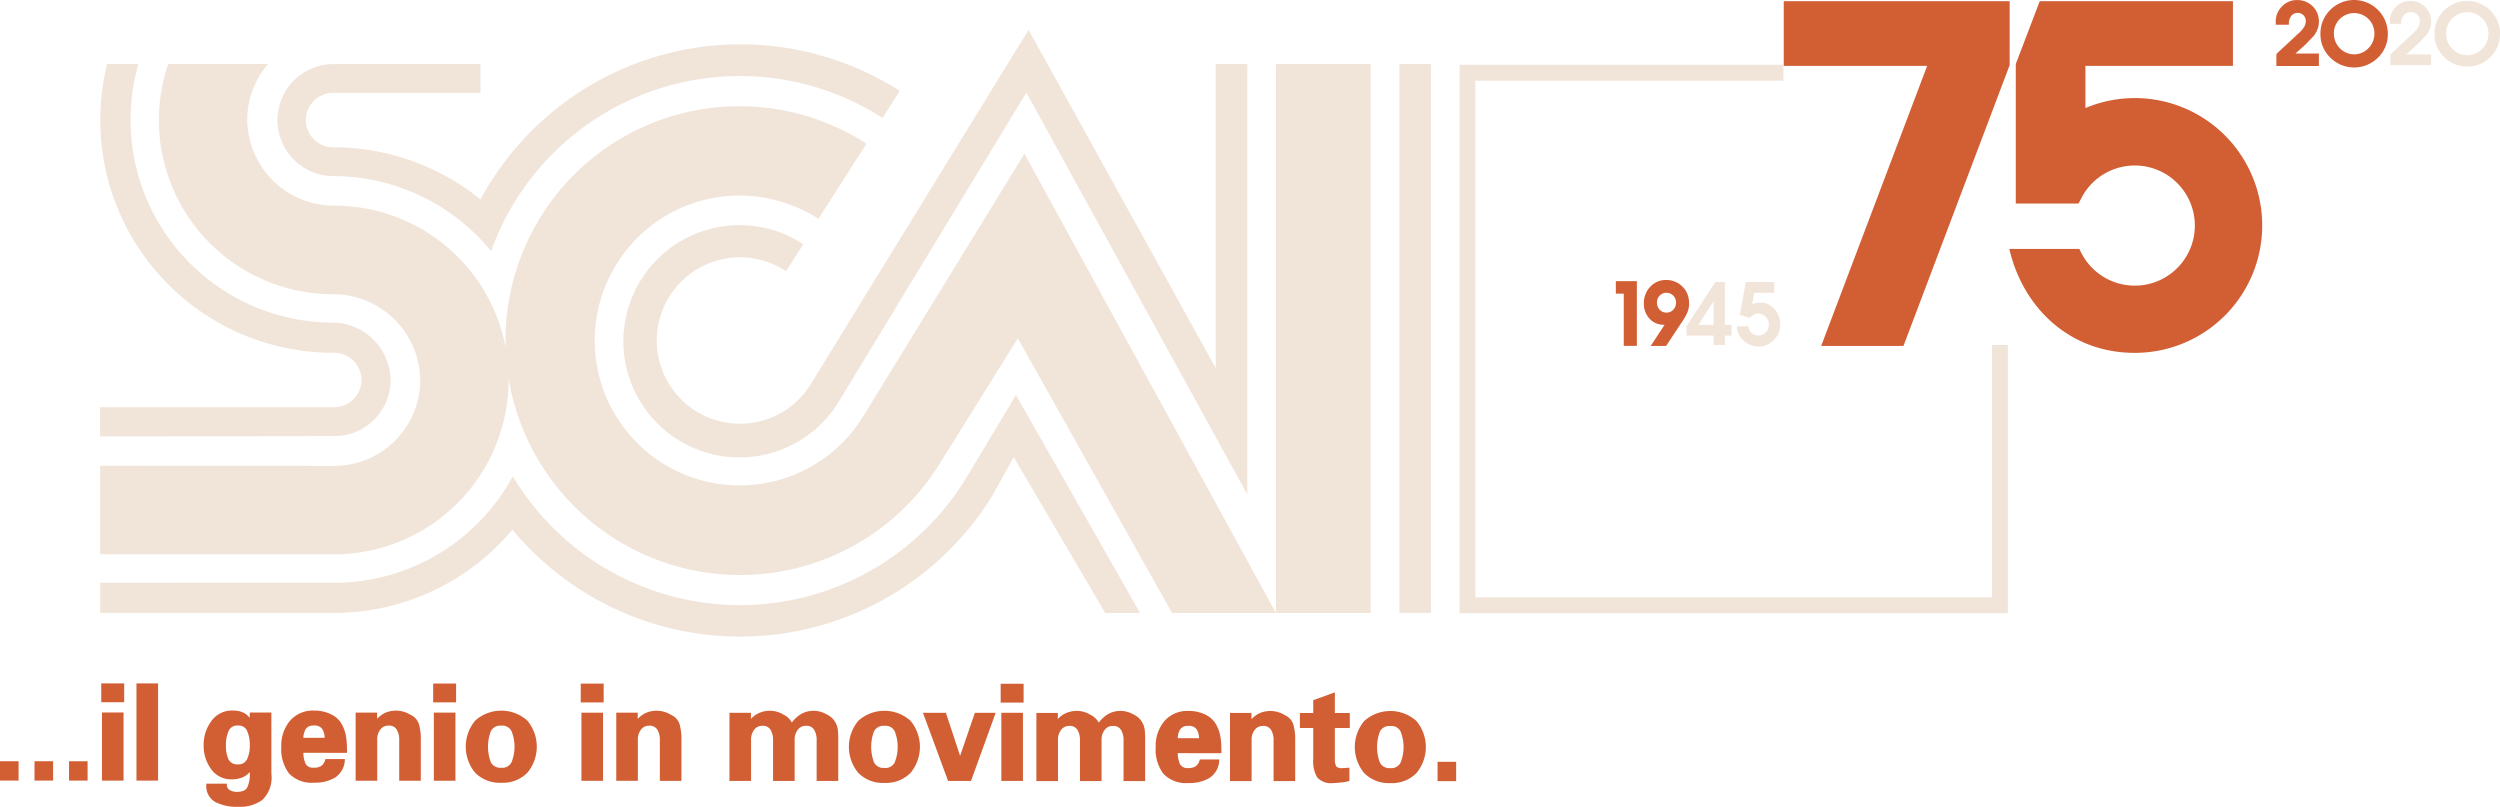
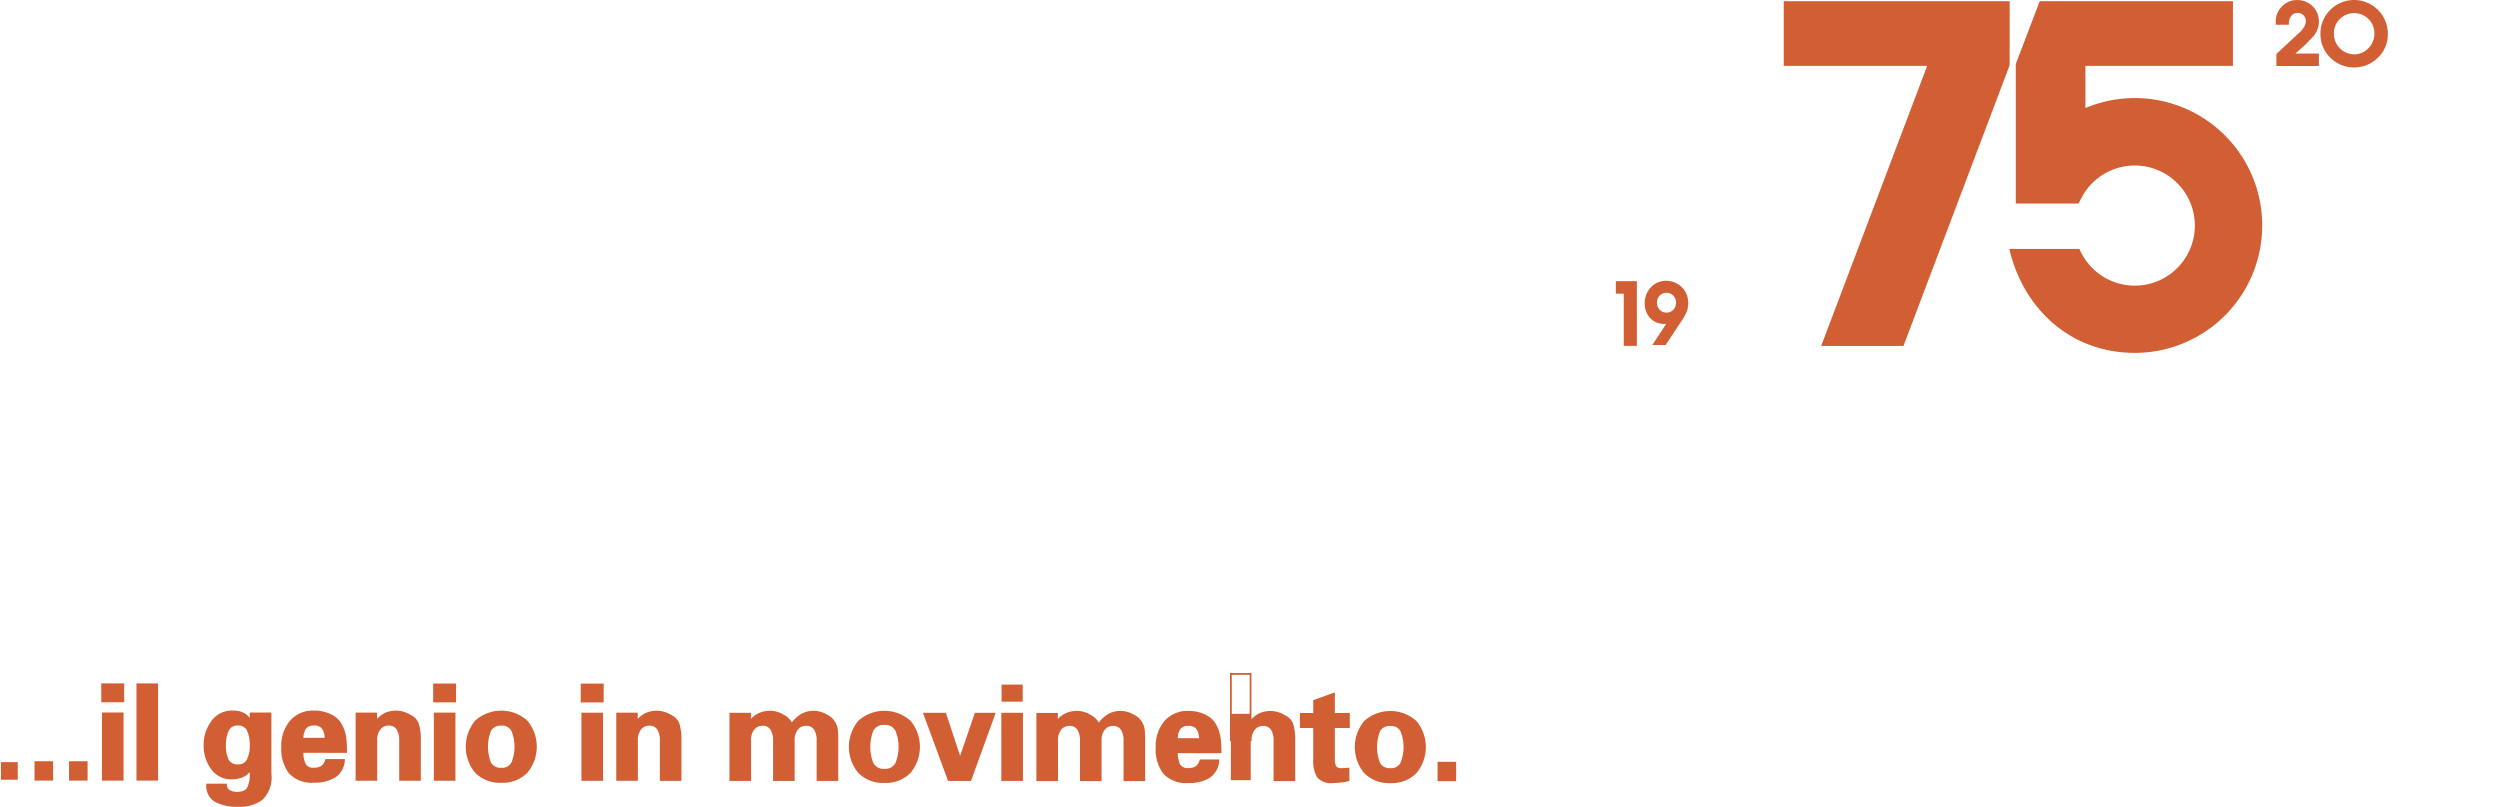
<svg xmlns="http://www.w3.org/2000/svg" width="217.373" height="70.153" viewBox="0 0 217.373 70.153">
  <defs>
    <style>.a{fill:#d25e34;}.b{fill:none;stroke:#d25e34;stroke-miterlimit:3.864;stroke-width:0.154px;}.c{fill:#f1e5da;}</style>
  </defs>
  <g transform="translate(-202.275 -228.264)">
    <path class="a" d="M346.269,254.565a.967.967,0,0,0,.252.681.854.854,0,0,0,.659.274.829.829,0,0,0,.637-.274.96.96,0,0,0,.259-.674.912.912,0,0,0-.926-.926.835.835,0,0,0-.629.274.9.9,0,0,0-.252.645m.882,1.859h-.185a1.583,1.583,0,0,1-1.215-.511,1.817,1.817,0,0,1-.467-1.259,1.974,1.974,0,0,1,.526-1.4,1.762,1.762,0,0,1,1.356-.57,1.872,1.872,0,0,1,.74.148,1.827,1.827,0,0,1,.63.437,1.645,1.645,0,0,1,.4.622,2.129,2.129,0,0,1,.126.755,1.889,1.889,0,0,1-.126.711,4.362,4.362,0,0,1-.385.711l-1.452,2.193h-1.155Zm-3.615-2.7h-.689v-.934h1.674v5.474h-.985Zm36.145-25.273h16.669v5.466H383.523v3.862a11,11,0,1,1,4.363,21.094c-5.483,0-9.567-3.74-10.805-8.884h5.947a5.3,5.3,0,1,0,.1-4.433l-.177.333h-5.329V233.842ZM323.162,295.13a.967.967,0,0,0,.965-.529,3.732,3.732,0,0,0,0-2.758.968.968,0,0,0-.966-.529.99.99,0,0,0-.977.528,3.889,3.889,0,0,0,0,2.758A.993.993,0,0,0,323.162,295.13Zm0,1.149a2.917,2.917,0,0,1-2.207-.84,3.46,3.46,0,0,1,0-4.437,3.32,3.32,0,0,1,4.413,0,3.46,3.46,0,0,1,0,4.437A2.909,2.909,0,0,1,323.163,296.279Zm-6.624-5.945V289.2l1.724-.62v1.758h1.3v1.15h-1.3v2.678a1.613,1.613,0,0,0,.126.782.714.714,0,0,0,.586.184c.092,0,.184,0,.276-.011l.276-.023V296.1a2.684,2.684,0,0,1-.644.115q-.517.057-.713.057a1.543,1.543,0,0,1-1.3-.46,2.63,2.63,0,0,1-.334-1.494v-2.839h-1.161v-1.149Zm-5.53.665a2.568,2.568,0,0,1,.724-.609,2.271,2.271,0,0,1,1.069-.229,2.331,2.331,0,0,1,1.138.345,1.281,1.281,0,0,1,.713.759,4.362,4.362,0,0,1,.127.655,3.1,3.1,0,0,1,.035.425V296.1h-1.724l0-3.471a1.75,1.75,0,0,0-.23-.943.847.847,0,0,0-.8-.38.923.923,0,0,0-.736.356,1.454,1.454,0,0,0-.3.965V296.1H309.3l0-5.77h1.712Zm-4.4,1.527a1.558,1.558,0,0,0-.219-.885.861.861,0,0,0-.793-.334.849.849,0,0,0-.77.334,1.591,1.591,0,0,0-.218.885Zm-2,1.148a2.418,2.418,0,0,0,.2,1.069.805.805,0,0,0,.793.38,1.173,1.173,0,0,0,.69-.172,1.071,1.071,0,0,0,.368-.575H308.2a1.839,1.839,0,0,1-.8,1.46,3.33,3.33,0,0,1-1.8.436,2.654,2.654,0,0,1-2.115-.771,3.43,3.43,0,0,1-.656-2.276,3.277,3.277,0,0,1,.734-2.206,2.551,2.551,0,0,1,2.034-.861,3.13,3.13,0,0,1,1.483.334,1.946,1.946,0,0,1,.909.9,3.2,3.2,0,0,1,.322.977,6.748,6.748,0,0,1,.069.759c.008.237.011.422.011.552ZM294.167,291a2.051,2.051,0,0,1,.735-.62,2.218,2.218,0,0,1,2.138.093,1.565,1.565,0,0,1,.759.771,2.8,2.8,0,0,1,.861-.827,2.118,2.118,0,0,1,1.092-.264,2.227,2.227,0,0,1,1.081.322,1.564,1.564,0,0,1,.759.771,1.759,1.759,0,0,1,.138.483,7.613,7.613,0,0,1,.035.9V296.1h-1.724v-3.471a1.75,1.75,0,0,0-.23-.943.848.848,0,0,0-.8-.38.924.924,0,0,0-.735.356,1.452,1.452,0,0,0-.3.965V296.1H296.25v-3.471a1.754,1.754,0,0,0-.23-.943.848.848,0,0,0-.8-.38.925.925,0,0,0-.735.356,1.455,1.455,0,0,0-.3.965l0,3.471h-1.724l0-5.77h1.713Zm-2.968-3.208v1.483h-1.839v-1.482Zm-.056,2.529,0,5.77h-1.724l0-5.77Zm-8.507,0h1.828l1.289,3.908,1.343-3.907h1.644l-2.089,5.769h-1.885Zm-3.459,4.792a.967.967,0,0,0,.965-.528,3.726,3.726,0,0,0,0-2.758.968.968,0,0,0-.966-.529.991.991,0,0,0-.977.528,3.886,3.886,0,0,0,0,2.758A.993.993,0,0,0,279.177,295.112Zm0,1.149a2.916,2.916,0,0,1-2.207-.84,3.459,3.459,0,0,1,0-4.437,3.32,3.32,0,0,1,4.414,0,3.461,3.461,0,0,1,0,4.437A2.911,2.911,0,0,1,279.177,296.261Zm-11.693-5.269a2.045,2.045,0,0,1,.735-.62,2.215,2.215,0,0,1,2.137.093,1.562,1.562,0,0,1,.759.77,2.8,2.8,0,0,1,.862-.827,2.117,2.117,0,0,1,1.092-.264,2.233,2.233,0,0,1,1.08.323,1.559,1.559,0,0,1,.759.77,1.749,1.749,0,0,1,.138.483,7.487,7.487,0,0,1,.035.9v3.471H273.36v-3.471a1.754,1.754,0,0,0-.23-.943.848.848,0,0,0-.8-.38.924.924,0,0,0-.735.356,1.451,1.451,0,0,0-.3.965v3.471h-1.724v-3.471a1.758,1.758,0,0,0-.23-.943.848.848,0,0,0-.8-.38.922.922,0,0,0-.735.356,1.454,1.454,0,0,0-.3.965v3.471h-1.724l0-5.77h1.713Zm-9.842-.015a2.581,2.581,0,0,1,.724-.609,2.273,2.273,0,0,1,1.069-.229,2.336,2.336,0,0,1,1.138.345,1.283,1.283,0,0,1,.713.759,4.341,4.341,0,0,1,.126.655,3.012,3.012,0,0,1,.035.426v3.758h-1.724v-3.471a1.75,1.75,0,0,0-.23-.943.848.848,0,0,0-.8-.38.923.923,0,0,0-.736.356,1.454,1.454,0,0,0-.3.965v3.471h-1.724l0-5.77h1.713Zm-2.956-3.2v1.483h-1.839v-1.483Zm-.056,2.529,0,5.77h-1.724l0-5.77Zm-8.771,4.79a.967.967,0,0,0,.965-.529,3.733,3.733,0,0,0,0-2.758.969.969,0,0,0-.966-.529.99.99,0,0,0-.977.528,3.89,3.89,0,0,0,0,2.758A.994.994,0,0,0,245.859,295.1Zm0,1.149a2.915,2.915,0,0,1-2.207-.84,3.459,3.459,0,0,1,0-4.437,3.32,3.32,0,0,1,4.413,0,3.459,3.459,0,0,1,0,4.437A2.91,2.91,0,0,1,245.859,296.248Zm-4-8.473v1.483h-1.839v-1.483ZM241.8,290.3l0,5.77h-1.724l0-5.77Zm-6.817.664a2.573,2.573,0,0,1,.724-.609,2.266,2.266,0,0,1,1.068-.229,2.337,2.337,0,0,1,1.138.345,1.283,1.283,0,0,1,.713.759,4.3,4.3,0,0,1,.127.655,3.012,3.012,0,0,1,.035.425v3.759h-1.724V292.6a1.753,1.753,0,0,0-.23-.943.849.849,0,0,0-.8-.38.924.924,0,0,0-.735.356,1.454,1.454,0,0,0-.3.965v3.471h-1.724l0-5.77h1.713Zm-4.4,1.527a1.562,1.562,0,0,0-.219-.885.86.86,0,0,0-.793-.334.85.85,0,0,0-.77.334,1.6,1.6,0,0,0-.218.885Zm-2,1.148a2.419,2.419,0,0,0,.2,1.069.807.807,0,0,0,.793.38,1.17,1.17,0,0,0,.689-.172,1.071,1.071,0,0,0,.368-.575h1.552a1.84,1.84,0,0,1-.8,1.46,3.331,3.331,0,0,1-1.8.436,2.657,2.657,0,0,1-2.115-.771,3.433,3.433,0,0,1-.656-2.276,3.279,3.279,0,0,1,.734-2.206,2.551,2.551,0,0,1,2.034-.861,3.133,3.133,0,0,1,1.483.334,1.943,1.943,0,0,1,.908.9,3.2,3.2,0,0,1,.322.977,6.632,6.632,0,0,1,.069.759c.008.237.011.421.011.552ZM225.8,295.55a2.638,2.638,0,0,1-.758,2.206,3.272,3.272,0,0,1-2.069.585,4.082,4.082,0,0,1-1.92-.4,1.506,1.506,0,0,1-.759-1.46h1.632a.59.59,0,0,0,.276.54,1.26,1.26,0,0,0,.678.173q.758,0,.977-.448a2.778,2.778,0,0,0,.218-1.218v-.368a1.672,1.672,0,0,1-.7.609,2.3,2.3,0,0,1-.942.183,2.038,2.038,0,0,1-1.736-.863,3.313,3.313,0,0,1-.633-2.012,3.381,3.381,0,0,1,.655-2.069,2.106,2.106,0,0,1,1.793-.885,1.935,1.935,0,0,1,.954.207,1.318,1.318,0,0,1,.587.633l.022-.667h1.724Zm-2.84-.748a.882.882,0,0,0,.874-.506,2.784,2.784,0,0,0,.241-1.207,3.053,3.053,0,0,0-.242-1.31.869.869,0,0,0-.873-.506.879.879,0,0,0-.874.517,3.074,3.074,0,0,0-.241,1.3,2.922,2.922,0,0,0,.23,1.23A.9.9,0,0,0,222.957,294.8Zm-7.017-7.037,0,8.3h-1.724l0-8.3Zm-2.944,0v1.483h-1.839v-1.482Zm-.056,2.529,0,5.77h-1.724l0-5.77Zm-4.585,5.768v-1.528h1.46v1.528Zm-3,0V294.53h1.46v1.529Zm-3,0v-1.528h1.46v1.528Zm125,.051v-1.528h1.46v1.528Zm77.78-64.922a1.854,1.854,0,0,0,.541,1.326,1.791,1.791,0,0,0,2.593,0,1.837,1.837,0,0,0,.541-1.326,1.807,1.807,0,0,0-.533-1.318,1.842,1.842,0,0,0-2.607,0A1.805,1.805,0,0,0,405.128,231.186Zm4.689.022a2.73,2.73,0,0,1-.837,2.015,2.861,2.861,0,0,1-4.03,0,2.731,2.731,0,0,1-.837-2.015,2.776,2.776,0,0,1,.83-2.029,2.855,2.855,0,0,1,4.874,2.029Zm-9.531,1.778,1.889-1.755a2.574,2.574,0,0,0,.533-.622,1.035,1.035,0,0,0,.133-.5.772.772,0,0,0-.222-.57.805.805,0,0,0-1.193.074,1.2,1.2,0,0,0-.215.726h-.985v-.2a1.731,1.731,0,0,1,.518-1.259,1.7,1.7,0,0,1,1.252-.533,1.8,1.8,0,0,1,1.3.511,1.731,1.731,0,0,1,.526,1.3,1.7,1.7,0,0,1-.111.615,2.156,2.156,0,0,1-.319.563l-.689.726-1.044.933h2.163v.933h-3.54Zm-23.35.928-9.209,24.351h-6.989l9.216-24.351H357.446v-5.466h19.49Z" transform="translate(0 -0.001)" />
    <path class="b" d="M534.789,234.022l-9.209,24.351H518.59l9.216-24.351H515.3v-5.466h19.49Z" transform="translate(-157.853 -0.108)" />
    <path class="b" d="M601.679,232.986l1.889-1.755a2.575,2.575,0,0,0,.533-.622,1.033,1.033,0,0,0,.133-.5.772.772,0,0,0-.222-.57.8.8,0,0,0-1.192.074,1.2,1.2,0,0,0-.215.726h-.985v-.2a1.731,1.731,0,0,1,.518-1.259,1.7,1.7,0,0,1,1.252-.533,1.8,1.8,0,0,1,1.3.511,1.731,1.731,0,0,1,.526,1.3,1.7,1.7,0,0,1-.111.615,2.156,2.156,0,0,1-.319.563l-.689.726-1.044.933h2.163v.933h-3.541Z" transform="translate(-201.394 -0.001)" />
    <path class="b" d="M615.168,231.209a2.73,2.73,0,0,1-.837,2.015,2.861,2.861,0,0,1-4.03,0,2.73,2.73,0,0,1-.837-2.015,2.774,2.774,0,0,1,.83-2.029,2.855,2.855,0,0,1,4.874,2.029Z" transform="translate(-205.351 -0.001)" />
    <path class="b" d="M611.512,232.188a1.851,1.851,0,0,0,.541,1.326,1.79,1.79,0,0,0,2.592,0,1.833,1.833,0,0,0,.541-1.326,1.807,1.807,0,0,0-.533-1.319,1.842,1.842,0,0,0-2.607,0A1.809,1.809,0,0,0,611.512,232.188Z" transform="translate(-206.384 -1.003)" />
    <rect class="b" width="1.46" height="1.529" transform="translate(327.348 294.579)" />
-     <rect class="b" width="1.46" height="1.529" transform="translate(202.352 294.528)" />
    <rect class="b" width="1.46" height="1.529" transform="translate(205.353 294.529)" />
    <rect class="b" width="1.46" height="1.528" transform="translate(208.354 294.531)" />
    <rect class="b" width="1.724" height="5.77" transform="translate(211.217 290.291)" />
    <rect class="b" width="1.839" height="1.483" transform="translate(211.157 287.762)" />
    <rect class="b" width="1.724" height="8.298" transform="translate(214.218 287.763)" />
    <path class="b" d="M242.795,358.852a.882.882,0,0,0,.873-.505,2.769,2.769,0,0,0,.241-1.207,3.052,3.052,0,0,0-.242-1.31.868.868,0,0,0-.874-.506.878.878,0,0,0-.873.517,3.066,3.066,0,0,0-.241,1.3,2.906,2.906,0,0,0,.23,1.23A.9.9,0,0,0,242.795,358.852Z" transform="translate(-19.837 -64.051)" />
    <path class="b" d="M243.82,358.429a2.636,2.636,0,0,1-.758,2.206,3.27,3.27,0,0,1-2.069.585,4.076,4.076,0,0,1-1.92-.4,1.506,1.506,0,0,1-.759-1.46h1.632a.591.591,0,0,0,.276.54,1.251,1.251,0,0,0,.678.173q.759,0,.977-.448a2.768,2.768,0,0,0,.218-1.218v-.368a1.672,1.672,0,0,1-.7.609,2.3,2.3,0,0,1-.942.183,2.038,2.038,0,0,1-1.736-.863,3.309,3.309,0,0,1-.633-2.012,3.379,3.379,0,0,1,.654-2.069,2.11,2.11,0,0,1,1.793-.885,1.943,1.943,0,0,1,.955.208,1.316,1.316,0,0,1,.586.632l.023-.667h1.724Z" transform="translate(-18.024 -62.88)" />
    <path class="b" d="M253.46,356.525a2.419,2.419,0,0,0,.2,1.069.807.807,0,0,0,.793.38,1.174,1.174,0,0,0,.689-.172,1.071,1.071,0,0,0,.368-.575h1.552a1.841,1.841,0,0,1-.8,1.46,3.333,3.333,0,0,1-1.8.436,2.657,2.657,0,0,1-2.115-.771,3.433,3.433,0,0,1-.656-2.276,3.277,3.277,0,0,1,.734-2.206,2.551,2.551,0,0,1,2.034-.861,3.133,3.133,0,0,1,1.483.334,1.947,1.947,0,0,1,.908.9,3.2,3.2,0,0,1,.322.977,6.741,6.741,0,0,1,.069.759q.011.356.011.552Z" transform="translate(-24.881 -62.883)" />
    <path class="b" d="M257.272,356.547a1.558,1.558,0,0,0-.219-.885.86.86,0,0,0-.793-.334.85.85,0,0,0-.77.333,1.59,1.59,0,0,0-.218.885Z" transform="translate(-26.694 -64.053)" />
    <path class="b" d="M266.449,353.853a2.574,2.574,0,0,1,.724-.609,2.272,2.272,0,0,1,1.068-.229,2.334,2.334,0,0,1,1.138.345,1.282,1.282,0,0,1,.713.759,4.308,4.308,0,0,1,.127.655,3.083,3.083,0,0,1,.035.425v3.759h-1.724v-3.471a1.754,1.754,0,0,0-.23-.943.849.849,0,0,0-.8-.38.925.925,0,0,0-.736.356,1.458,1.458,0,0,0-.3.965v3.471h-1.724l0-5.77h1.712Z" transform="translate(-31.467 -62.886)" />
    <rect class="b" width="1.724" height="5.77" transform="translate(240.075 290.302)" />
    <rect class="b" width="1.839" height="1.483" transform="translate(240.016 287.774)" />
    <path class="b" d="M287.076,359.136a2.916,2.916,0,0,1-2.207-.84,3.46,3.46,0,0,1,0-4.437,3.32,3.32,0,0,1,4.413,0,3.459,3.459,0,0,1,0,4.437A2.911,2.911,0,0,1,287.076,359.136Z" transform="translate(-41.216 -62.889)" />
    <path class="b" d="M288.889,359.157a.967.967,0,0,0,.965-.528,3.733,3.733,0,0,0,0-2.758.969.969,0,0,0-.966-.529.991.991,0,0,0-.977.528,3.889,3.889,0,0,0,0,2.758A.992.992,0,0,0,288.889,359.157Z" transform="translate(-43.029 -64.06)" />
    <rect class="b" width="1.724" height="5.77" transform="translate(252.907 290.308)" />
    <rect class="b" width="1.839" height="1.483" transform="translate(252.847 287.779)" />
    <path class="b" d="M312.175,353.872a2.573,2.573,0,0,1,.724-.609,2.272,2.272,0,0,1,1.069-.229,2.339,2.339,0,0,1,1.138.345,1.282,1.282,0,0,1,.713.759,4.312,4.312,0,0,1,.127.655,3.092,3.092,0,0,1,.035.426v3.758h-1.724l0-3.471a1.754,1.754,0,0,0-.23-.943.849.849,0,0,0-.8-.38.922.922,0,0,0-.735.356,1.453,1.453,0,0,0-.3.965v3.471h-1.724l0-5.77h1.713Z" transform="translate(-54.532 -62.896)" />
    <path class="b" d="M332.033,353.891a2.046,2.046,0,0,1,.735-.62,2.217,2.217,0,0,1,2.137.093,1.561,1.561,0,0,1,.759.771,2.8,2.8,0,0,1,.862-.827,2.117,2.117,0,0,1,1.092-.264,2.222,2.222,0,0,1,1.08.323,1.562,1.562,0,0,1,.759.77,1.739,1.739,0,0,1,.138.483,7.569,7.569,0,0,1,.035.9v3.471h-1.724v-3.471a1.758,1.758,0,0,0-.23-.943.848.848,0,0,0-.8-.38.924.924,0,0,0-.736.356,1.456,1.456,0,0,0-.3.965v3.471h-1.724v-3.471a1.75,1.75,0,0,0-.23-.943.848.848,0,0,0-.8-.38.924.924,0,0,0-.735.356,1.452,1.452,0,0,0-.3.965v3.471h-1.724l0-5.77h1.712Z" transform="translate(-64.548 -62.9)" />
    <path class="b" d="M354.3,359.164a2.914,2.914,0,0,1-2.207-.84,3.46,3.46,0,0,1,0-4.437,3.321,3.321,0,0,1,4.413,0,3.459,3.459,0,0,1,0,4.437A2.911,2.911,0,0,1,354.3,359.164Z" transform="translate(-75.126 -62.904)" />
-     <path class="b" d="M356.117,359.184a.967.967,0,0,0,.965-.528,3.733,3.733,0,0,0,0-2.758.968.968,0,0,0-.966-.529.99.99,0,0,0-.977.528,3.889,3.889,0,0,0,0,2.758A.992.992,0,0,0,356.117,359.184Z" transform="translate(-76.94 -64.073)" />
    <path class="b" d="M364.348,353.4h1.828l1.289,3.908,1.343-3.907h1.643l-2.089,5.769h-1.885Z" transform="translate(-81.712 -63.08)" />
    <path class="b" d="M379.758,353.4l0,5.77h-1.724l0-5.77Z" transform="translate(-88.616 -63.083)" />
-     <rect class="b" width="1.839" height="1.483" transform="translate(289.36 287.793)" />
    <path class="b" d="M385.873,353.912a2.05,2.05,0,0,1,.736-.62,2.218,2.218,0,0,1,2.138.093,1.562,1.562,0,0,1,.759.771,2.8,2.8,0,0,1,.862-.827,2.112,2.112,0,0,1,1.092-.264,2.227,2.227,0,0,1,1.081.322,1.566,1.566,0,0,1,.759.771,1.74,1.74,0,0,1,.138.483,7.6,7.6,0,0,1,.035.9v3.471h-1.724l0-3.471a1.75,1.75,0,0,0-.23-.943.848.848,0,0,0-.8-.38.923.923,0,0,0-.735.356,1.455,1.455,0,0,0-.3.965l0,3.471h-1.724v-3.471a1.754,1.754,0,0,0-.23-.943.848.848,0,0,0-.8-.38.924.924,0,0,0-.735.356,1.452,1.452,0,0,0-.3.965l0,3.471h-1.724l0-5.77h1.713Z" transform="translate(-91.706 -62.91)" />
    <path class="b" d="M406.867,356.587a2.419,2.419,0,0,0,.2,1.069.805.805,0,0,0,.793.38,1.172,1.172,0,0,0,.69-.172,1.071,1.071,0,0,0,.368-.575h1.552a1.839,1.839,0,0,1-.8,1.46,3.33,3.33,0,0,1-1.8.436,2.655,2.655,0,0,1-2.115-.771,3.43,3.43,0,0,1-.656-2.276,3.277,3.277,0,0,1,.734-2.206,2.551,2.551,0,0,1,2.034-.861,3.134,3.134,0,0,1,1.483.334,1.947,1.947,0,0,1,.908.9,3.2,3.2,0,0,1,.322.977,6.748,6.748,0,0,1,.069.759c.008.237.011.422.011.552Z" transform="translate(-102.26 -62.914)" />
    <path class="b" d="M410.679,356.609a1.558,1.558,0,0,0-.219-.885.861.861,0,0,0-.793-.333.849.849,0,0,0-.77.333,1.586,1.586,0,0,0-.218.885Z" transform="translate(-104.073 -64.084)" />
-     <path class="b" d="M419.856,353.915a2.573,2.573,0,0,1,.724-.609,2.272,2.272,0,0,1,1.068-.229,2.331,2.331,0,0,1,1.138.345,1.28,1.28,0,0,1,.713.759,4.288,4.288,0,0,1,.127.655,3.082,3.082,0,0,1,.035.425v3.759h-1.724v-3.471a1.754,1.754,0,0,0-.23-.943.849.849,0,0,0-.8-.38.925.925,0,0,0-.736.356,1.458,1.458,0,0,0-.3.965v3.471h-1.724l0-5.77h1.712Z" transform="translate(-108.847 -62.917)" />
+     <path class="b" d="M419.856,353.915a2.573,2.573,0,0,1,.724-.609,2.272,2.272,0,0,1,1.068-.229,2.331,2.331,0,0,1,1.138.345,1.28,1.28,0,0,1,.713.759,4.288,4.288,0,0,1,.127.655,3.082,3.082,0,0,1,.035.425v3.759h-1.724v-3.471a1.754,1.754,0,0,0-.23-.943.849.849,0,0,0-.8-.38.925.925,0,0,0-.736.356,1.458,1.458,0,0,0-.3.965h-1.724l0-5.77h1.712Z" transform="translate(-108.847 -62.917)" />
    <path class="b" d="M431.575,351.638V350.5l1.724-.62v1.758h1.3v1.15h-1.3v2.678a1.611,1.611,0,0,0,.127.782.713.713,0,0,0,.586.184c.092,0,.183,0,.276-.011l.276-.023v1.012a2.679,2.679,0,0,1-.644.115q-.517.057-.713.057a1.541,1.541,0,0,1-1.3-.46,2.633,2.633,0,0,1-.334-1.494v-2.839h-1.161v-1.149Z" transform="translate(-115.037 -61.305)" />
    <path class="b" d="M443.057,359.2a2.915,2.915,0,0,1-2.207-.84,3.46,3.46,0,0,1,0-4.437,3.321,3.321,0,0,1,4.413,0,3.459,3.459,0,0,1,0,4.437A2.911,2.911,0,0,1,443.057,359.2Z" transform="translate(-119.894 -62.922)" />
    <path class="b" d="M444.87,359.22a.967.967,0,0,0,.965-.528,3.733,3.733,0,0,0,0-2.758.969.969,0,0,0-.966-.529.99.99,0,0,0-.977.528,3.89,3.89,0,0,0,0,2.758A.992.992,0,0,0,444.87,359.22Z" transform="translate(-121.707 -64.091)" />
    <path class="b" d="M557.518,228.555h16.669v5.466H561.361v3.862a11,11,0,1,1,4.362,21.094c-5.482,0-9.566-3.74-10.805-8.884h5.948a5.3,5.3,0,1,0,.1-4.433l-.177.333h-5.329V233.949Z" transform="translate(-177.837 -0.108)" />
    <path class="b" d="M486.532,278.6h-.689v-.933h1.674v5.474h-.985Z" transform="translate(-142.995 -24.88)" />
-     <path class="b" d="M492.627,281.2h-.185a1.584,1.584,0,0,1-1.215-.511,1.818,1.818,0,0,1-.466-1.259,1.971,1.971,0,0,1,.526-1.4,1.76,1.76,0,0,1,1.355-.57,1.873,1.873,0,0,1,.74.148,1.828,1.828,0,0,1,.63.437,1.636,1.636,0,0,1,.4.622,2.132,2.132,0,0,1,.126.756,1.887,1.887,0,0,1-.126.711,4.357,4.357,0,0,1-.385.711l-1.452,2.193H491.42Z" transform="translate(-145.476 -24.774)" />
    <path class="b" d="M492.748,280.318A.969.969,0,0,0,493,281a.853.853,0,0,0,.659.274A.828.828,0,0,0,494.3,281a.96.96,0,0,0,.259-.674.911.911,0,0,0-.926-.926.834.834,0,0,0-.63.274A.9.9,0,0,0,492.748,280.318Z" transform="translate(-146.478 -25.755)" />
-     <path class="c" d="M365.319,253.72h-1.741l-.17,1.008a1.64,1.64,0,0,1,1.941.415,1.951,1.951,0,0,1,.5,1.333,1.876,1.876,0,0,1-.556,1.355,1.789,1.789,0,0,1-1.333.563,1.9,1.9,0,0,1-1.3-.518,1.632,1.632,0,0,1-.57-1.237h.985a.958.958,0,0,0,.274.57.814.814,0,0,0,.578.222.885.885,0,0,0,.674-.274.971.971,0,0,0,.259-.7.936.936,0,0,0-.926-.926.857.857,0,0,0-.4.1.953.953,0,0,0-.319.267l-.881-.245.518-2.867h2.474v.933m-5.275.733-1.311,2.059h1.311Zm.156-1.667h.83v3.726h.578v.933h-.578v.815h-.985v-.815h-2.363v-.807Zm63.542-21.6a1.851,1.851,0,0,0,.541,1.326,1.791,1.791,0,0,0,2.593,0,1.835,1.835,0,0,0,.54-1.326,1.806,1.806,0,0,0-.533-1.319,1.842,1.842,0,0,0-2.607,0A1.808,1.808,0,0,0,423.742,231.186Zm4.689.022a2.844,2.844,0,0,1-2.852,2.844,2.759,2.759,0,0,1-2.015-.829,2.731,2.731,0,0,1-.837-2.015,2.778,2.778,0,0,1,.83-2.029,2.856,2.856,0,0,1,4.874,2.029Zm-9.532,1.778,1.889-1.755a2.586,2.586,0,0,0,.533-.622,1.042,1.042,0,0,0,.133-.5.772.772,0,0,0-.222-.57.805.805,0,0,0-1.193.074,1.2,1.2,0,0,0-.215.726h-.985v-.2a1.73,1.73,0,0,1,.518-1.259,1.7,1.7,0,0,1,1.252-.533,1.8,1.8,0,0,1,1.3.511,1.728,1.728,0,0,1,.526,1.3,1.7,1.7,0,0,1-.111.615,2.16,2.16,0,0,1-.319.563l-.688.726-1.045.933h2.163v.934H418.9Zm-80.937.916h28.161v1.378H339.34V280.2h44.924V258.264h1.378v23.317h-47.68Zm-38.573,28.711,10.792,18.95h-3.031L299.2,268.011l-1.811,3.273a25.744,25.744,0,0,1-41.778,3.037,20.25,20.25,0,0,1-15.484,7.238h-20.36v-2.622l20.36-.007a17.622,17.622,0,0,0,15.516-9.256,23.024,23.024,0,0,0,39.424.152ZM252.837,245.6a25.706,25.706,0,0,1,36.451-9.439l-1.488,2.362A22.97,22.97,0,0,0,253.757,250.1a17.751,17.751,0,0,0-13.772-6.524,4.872,4.872,0,0,1,.007-9.743h12.842v2.508H240.017a2.364,2.364,0,0,0,0,4.728A20.359,20.359,0,0,1,252.837,245.6Zm79.895-11.766h2.746v47.725h-2.746Zm-112.349-.014,2.712.006a17.623,17.623,0,0,0,16.926,22.487,5.083,5.083,0,0,1,5,4.989,4.877,4.877,0,0,1-4.877,4.877l-20.385.03v-2.54h20.36a2.366,2.366,0,0,0,0-4.732,20.233,20.233,0,0,1-19.745-25.116Zm96.379,26.443,0-26.429h2.746v37.418L300.3,236.314,284.1,263a10.1,10.1,0,1,1-3.191-13.5l-1.5,2.35a7.234,7.234,0,1,0,2.282,9.592l18.8-30.587ZM286.2,264.318l13.933-22.691L322,281.562V233.837h8.238v47.725H312.967l-13.409-23.881-6.707,10.755a20.394,20.394,0,0,1-37.321-6.01q-.144-.628-.247-1.255a15.188,15.188,0,0,1-15.159,15.294l-20.36-.005v-7.7l20.36.009a7.469,7.469,0,0,0,7.469-7.469,7.552,7.552,0,0,0-7.582-7.452,15.147,15.147,0,0,1-14.333-20.019l8.694,0a7.431,7.431,0,0,0-1.815,4.878,7.538,7.538,0,0,0,7.575,7.437,15.156,15.156,0,0,1,14.89,12.332A20.341,20.341,0,0,1,286.4,240.76l-4.187,6.53a12.6,12.6,0,1,0,3.985,17.027Z" transform="translate(-8.783)" />
  </g>
</svg>